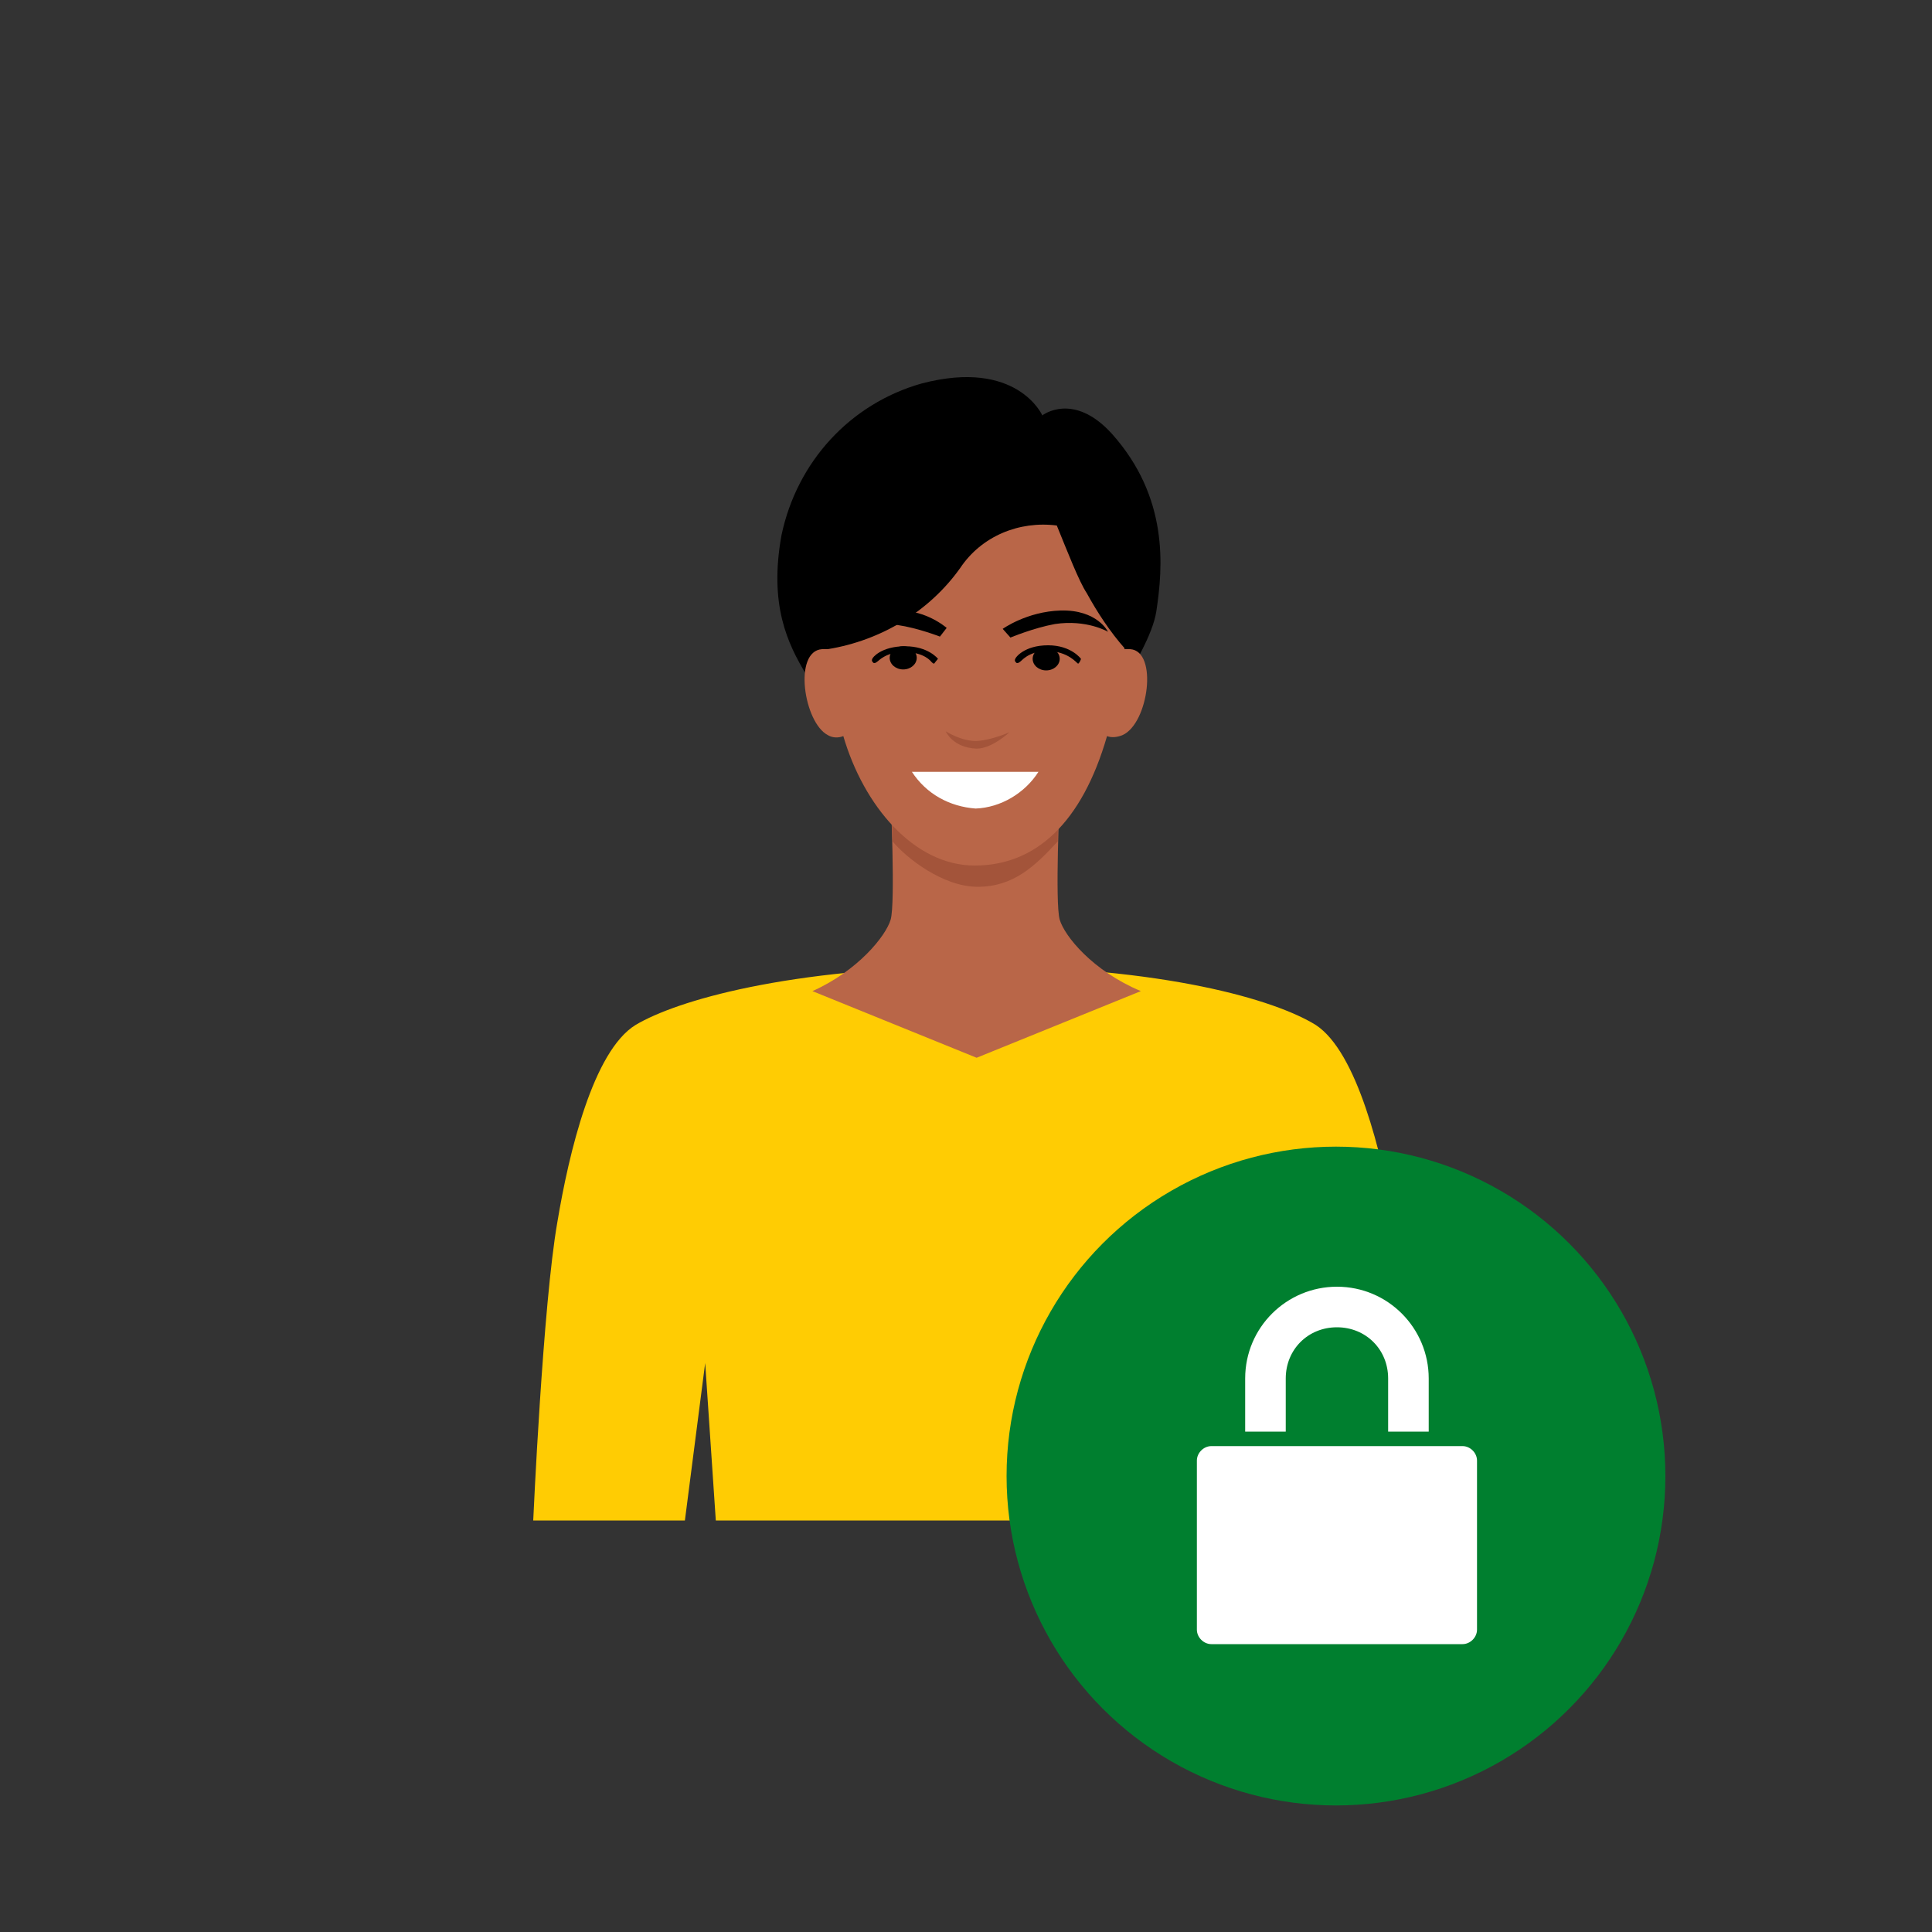
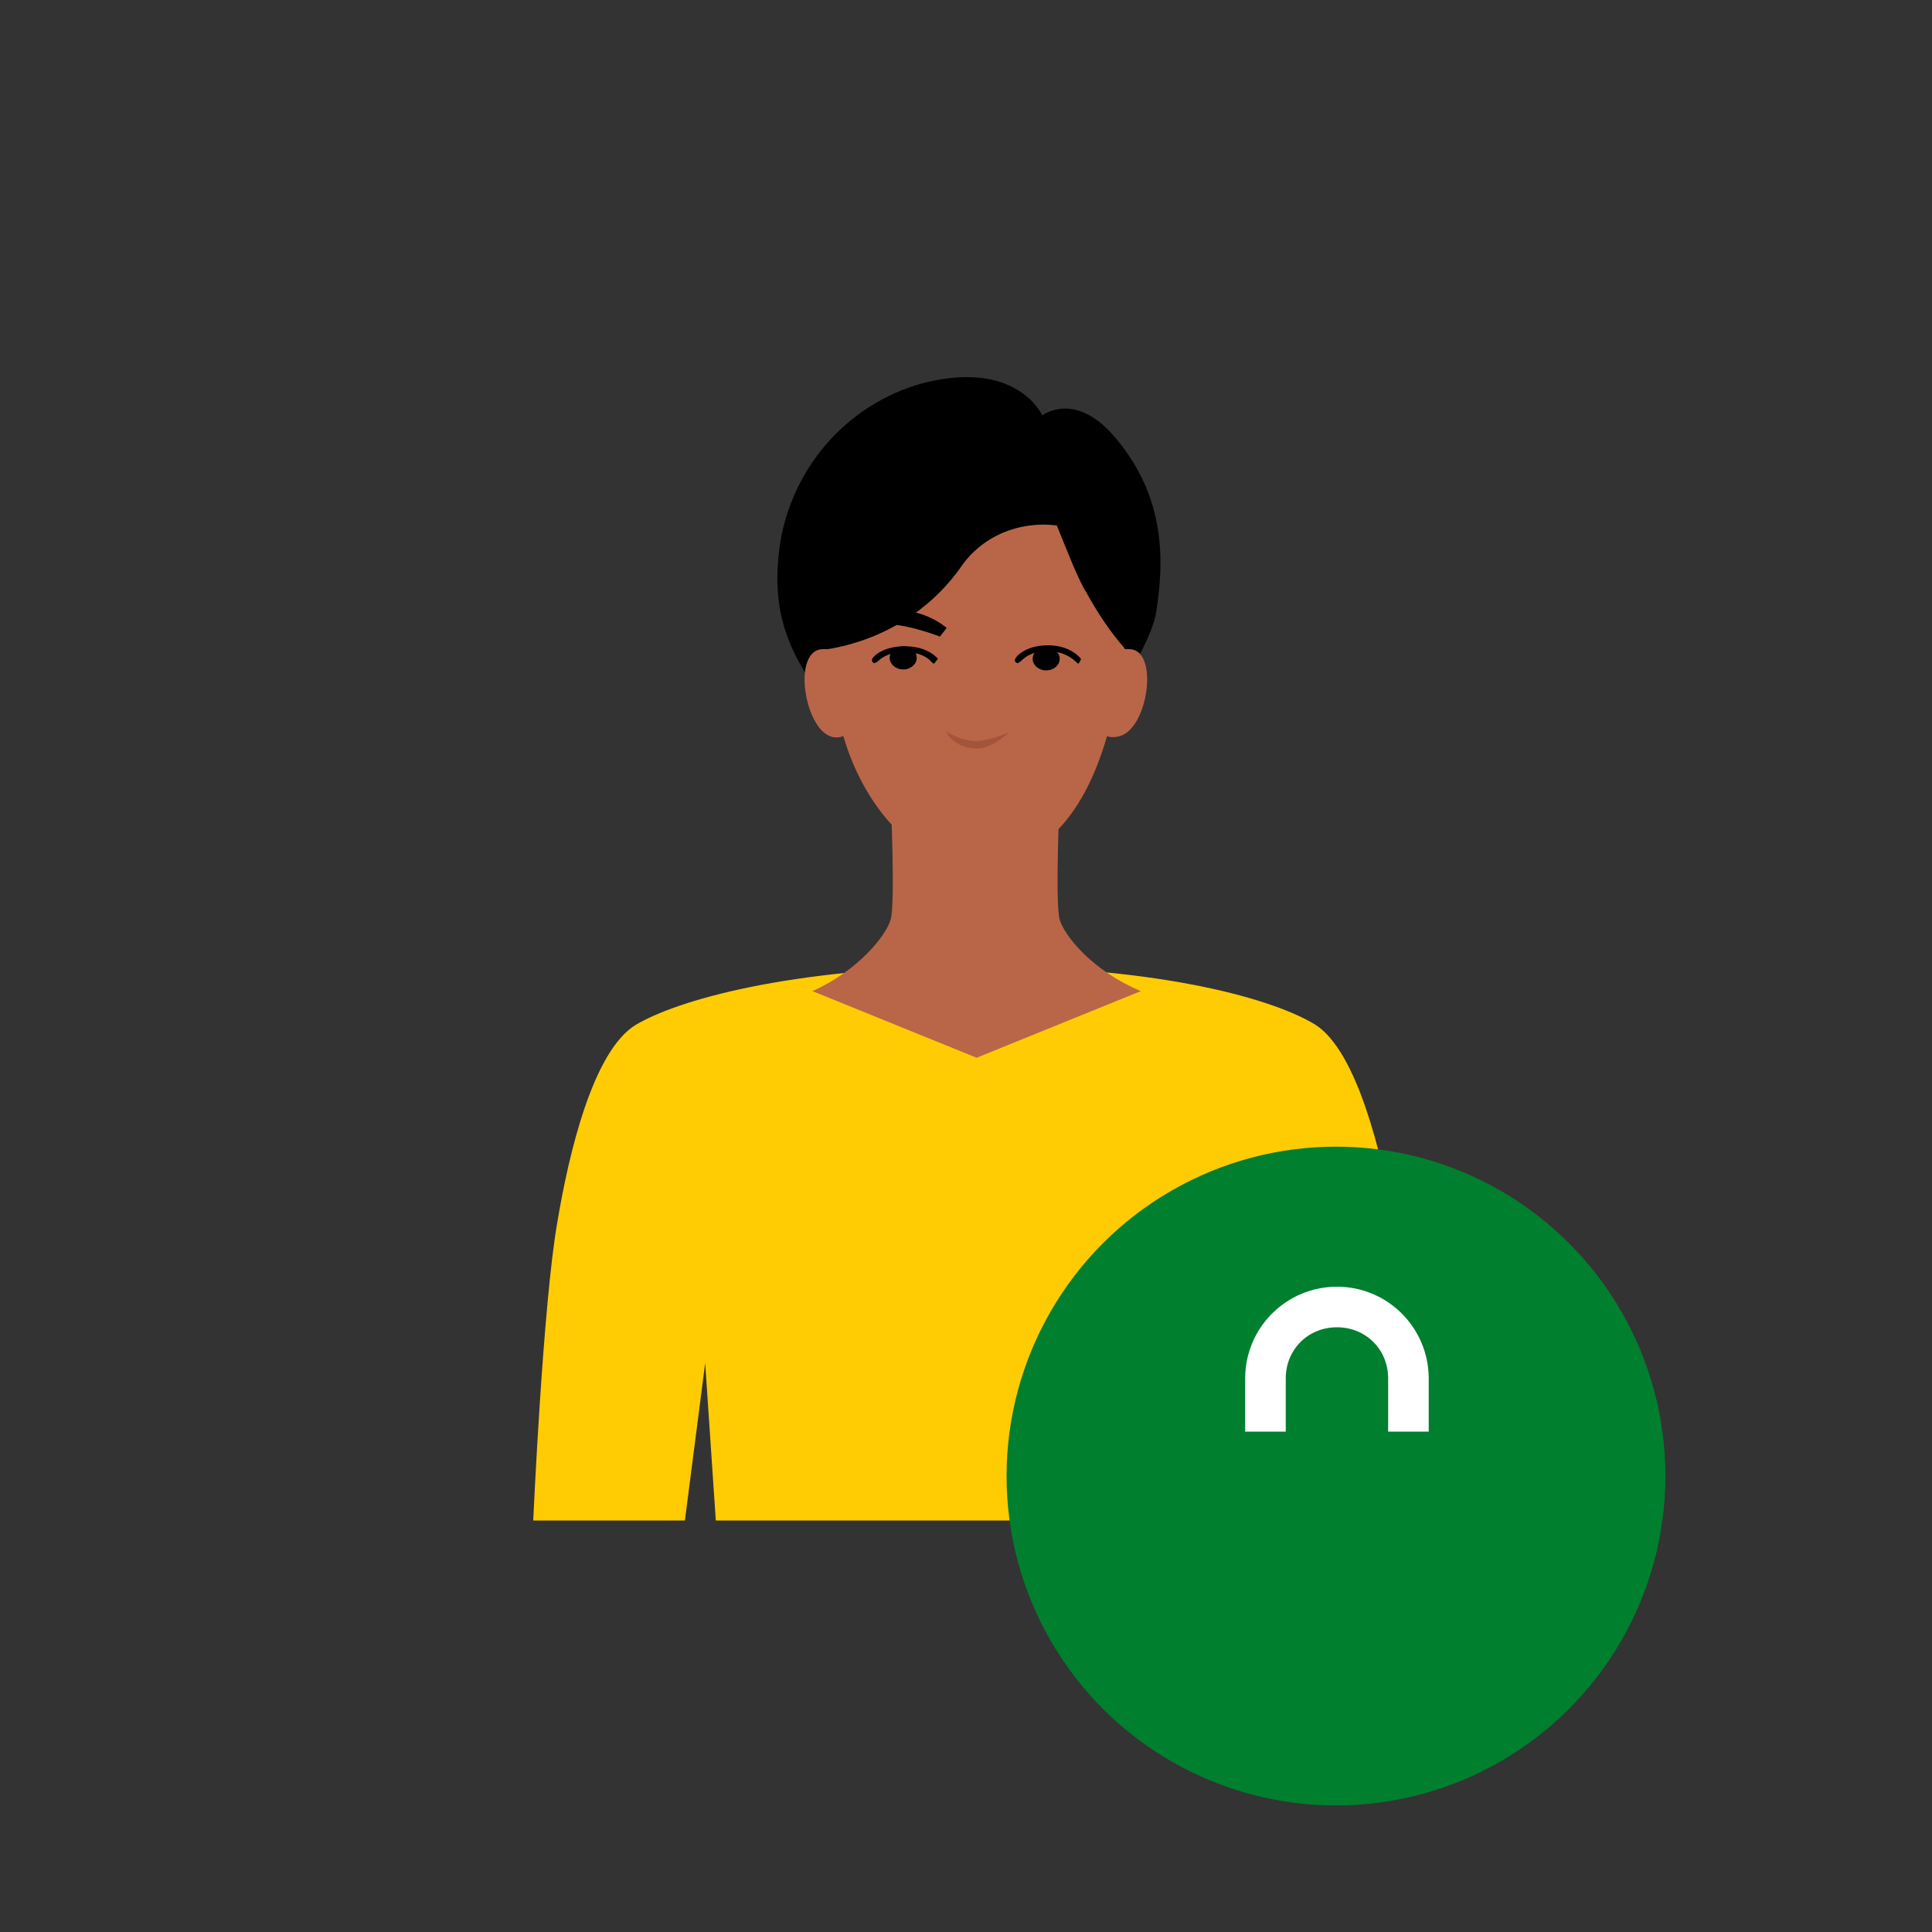
<svg xmlns="http://www.w3.org/2000/svg" width="200" height="200" viewBox="0 0 200 200">
  <rect x="0" y="0" width="200" height="200" fill="#333333" stroke="none" />
  <style type="text/css">
	.st0{fill:#FFCC03;}
	.st1{fill:#B96648;}
	.st2{fill:#A3543A;}
	.st3{fill:#FFFFFF;}
	.st4{fill:#007F2F;}
</style>
  <g>
    <path d="M107.9,43c0,0-2.6-5.9-12.5-3.3c-7.4,2.1-12.9,8.1-14.5,15.7c-1.3,7.2,0.6,11.2,2.6,14.5c1.7,2.8,5.9,6.6,5.9,6.6   s4-14.5,9.2-21.7S107.9,43,107.9,43z" />
    <path class="st0" d="M144.3,126.5c-1.3-7.1-3.8-17.6-8.1-20.4c-4.2-2.6-15.6-6-35.2-6.1c-19.6,0.2-31,3.6-35.2,6.1   c-4.4,2.7-6.9,13.2-8.1,20.4c-1.5,8.5-2.5,30.9-2.5,30.9h15.7l2.1-16.3l1.1,16.3h53.9l1.1-16.3l2.1,16.3h15.7   C147,157.4,146,135,144.3,126.5z" />
    <path class="st1" d="M109.7,95.2c-0.5-1.7,0-12.7,0-12.7H92.2c0,0,0.5,11,0,12.7c-0.5,1.7-3.4,5.3-8.1,7.4l17,6.9l17-6.9   C113.1,100.5,110.2,96.9,109.7,95.2z" />
    <path d="M107.9,43c0,0,3.2-2.5,7.2,1.9c5.9,6.6,5.3,13.8,4.6,18.4s-7.9,13.8-7.9,13.8L98.9,48.3L107.9,43z" />
-     <path class="st2" d="M101.2,91.8c3.7,0,5.9-2.1,8.3-4.7c0-3.1,0.2-4.8,0.2-4.8H92.2c0,0,0.1,1.6,0.2,4.8   C93.8,88.8,97.6,91.8,101.2,91.8z" />
    <path class="st1" d="M117,67.2c-0.2,0-0.4,0-0.6,0c0-0.3,0.1-0.6,0.1-0.9c1.1-13.1-5.9-18.2-15.4-18.2H101   c-9.6,0-16.5,5.1-15.4,18.2c0,0.3,0.1,0.6,0.1,0.9c-0.2,0-0.4,0-0.6,0c-3,0.2-1.9,7.6,0.6,8.9c0.5,0.3,1.1,0.3,1.6,0.1   c2.1,7.2,7.3,13.4,13.6,13.4s11.1-4.4,13.7-13.4c0.5,0.2,1.1,0.1,1.6-0.1C118.9,74.9,119.9,67.4,117,67.2z" />
    <g>
      <g>
-         <path d="M103.8,65.1c0,0,2.5-1.8,6-1.9c3.8-0.1,4.9,2.2,4.9,2.2s-2.2-1.3-5.5-0.8c-2.2,0.4-4.6,1.4-4.6,1.4L103.8,65.1z" />
        <path d="M98,65c0,0-2.5-2.2-5.7-1.7c-3.2,0.5-4.6,2.3-4.6,2.3s3.1-1.2,5.2-0.9c2.1,0.3,4.4,1.2,4.4,1.2L98,65z" />
        <g>
          <path d="M96.7,68.7c-0.1,0-0.2-0.1-0.3-0.2c0,0-0.7-1-2.8-1c-2,0-2.7,1-2.8,1c-0.1,0.1-0.3,0.2-0.4,0.1      c-0.1-0.1-0.2-0.2-0.1-0.4c0-0.1,0.9-1.3,3.4-1.3c2.4,0,3.4,1.3,3.4,1.3C97,68.3,96.7,68.7,96.7,68.7z" />
          <path d="M111.6,68.7c-0.1,0-1-1.3-3.2-1.3c-2,0-2.7,1.1-2.8,1.1c-0.1,0.1-0.3,0.2-0.4,0.1c-0.1-0.1-0.2-0.2-0.1-0.4      c0-0.1,0.9-1.4,3.4-1.4c2.4,0,3.4,1.4,3.4,1.4C111.9,68.3,111.7,68.7,111.6,68.7z" />
          <ellipse cx="108.3" cy="68.2" rx="1.4" ry="1.2" />
          <ellipse cx="93.5" cy="68.1" rx="1.4" ry="1.2" />
        </g>
      </g>
    </g>
-     <path class="st3" d="M94.4,79.9h13.1c-1.4,2.2-3.9,3.7-6.5,3.8C98.3,83.5,95.9,82.2,94.4,79.9z" />
    <path d="M117.7,56.7c-4.4-9.2-9.6-8.1-10.4-7.9c-3.4-2.8-9-5.5-16.4-1.9c-9.3,4.4-5.2,20.3-5.2,20.3c5.5-0.9,10.5-3.9,13.7-8.4   c2.2-3.3,6.1-4.9,10-4.4c1.1,2.7,2.3,5.8,3.1,7c1.1,2,2.4,4,4,5.8C116.3,67.1,119.6,60.8,117.7,56.7z" />
    <circle class="st4" cx="138.3" cy="152.8" r="34.1" />
    <g>
-       <path class="st3" d="M151.4,170.2h-26c-0.8,0-1.5-0.7-1.5-1.5v-17.5c0-0.8,0.7-1.5,1.5-1.5h26c0.8,0,1.5,0.7,1.5,1.5v17.5    C152.9,169.5,152.2,170.2,151.4,170.2z" />
      <g>
        <path class="st3" d="M133.1,142.7c0-3,2.3-5.3,5.3-5.3c3,0,5.3,2.3,5.3,5.3v5.5h4.2v-5.5c0-5.2-4.2-9.5-9.5-9.5     c-5.2,0-9.5,4.2-9.5,9.5v5.5h4.2V142.7z" />
      </g>
    </g>
    <path class="st2" d="M97.9,75.7c0,0,1.7,1.1,3.3,1c1.5-0.1,3.3-0.9,3.3-0.9s-1.8,1.7-3.4,1.7C98.6,77.4,97.9,75.7,97.9,75.7z" />
  </g>
</svg>